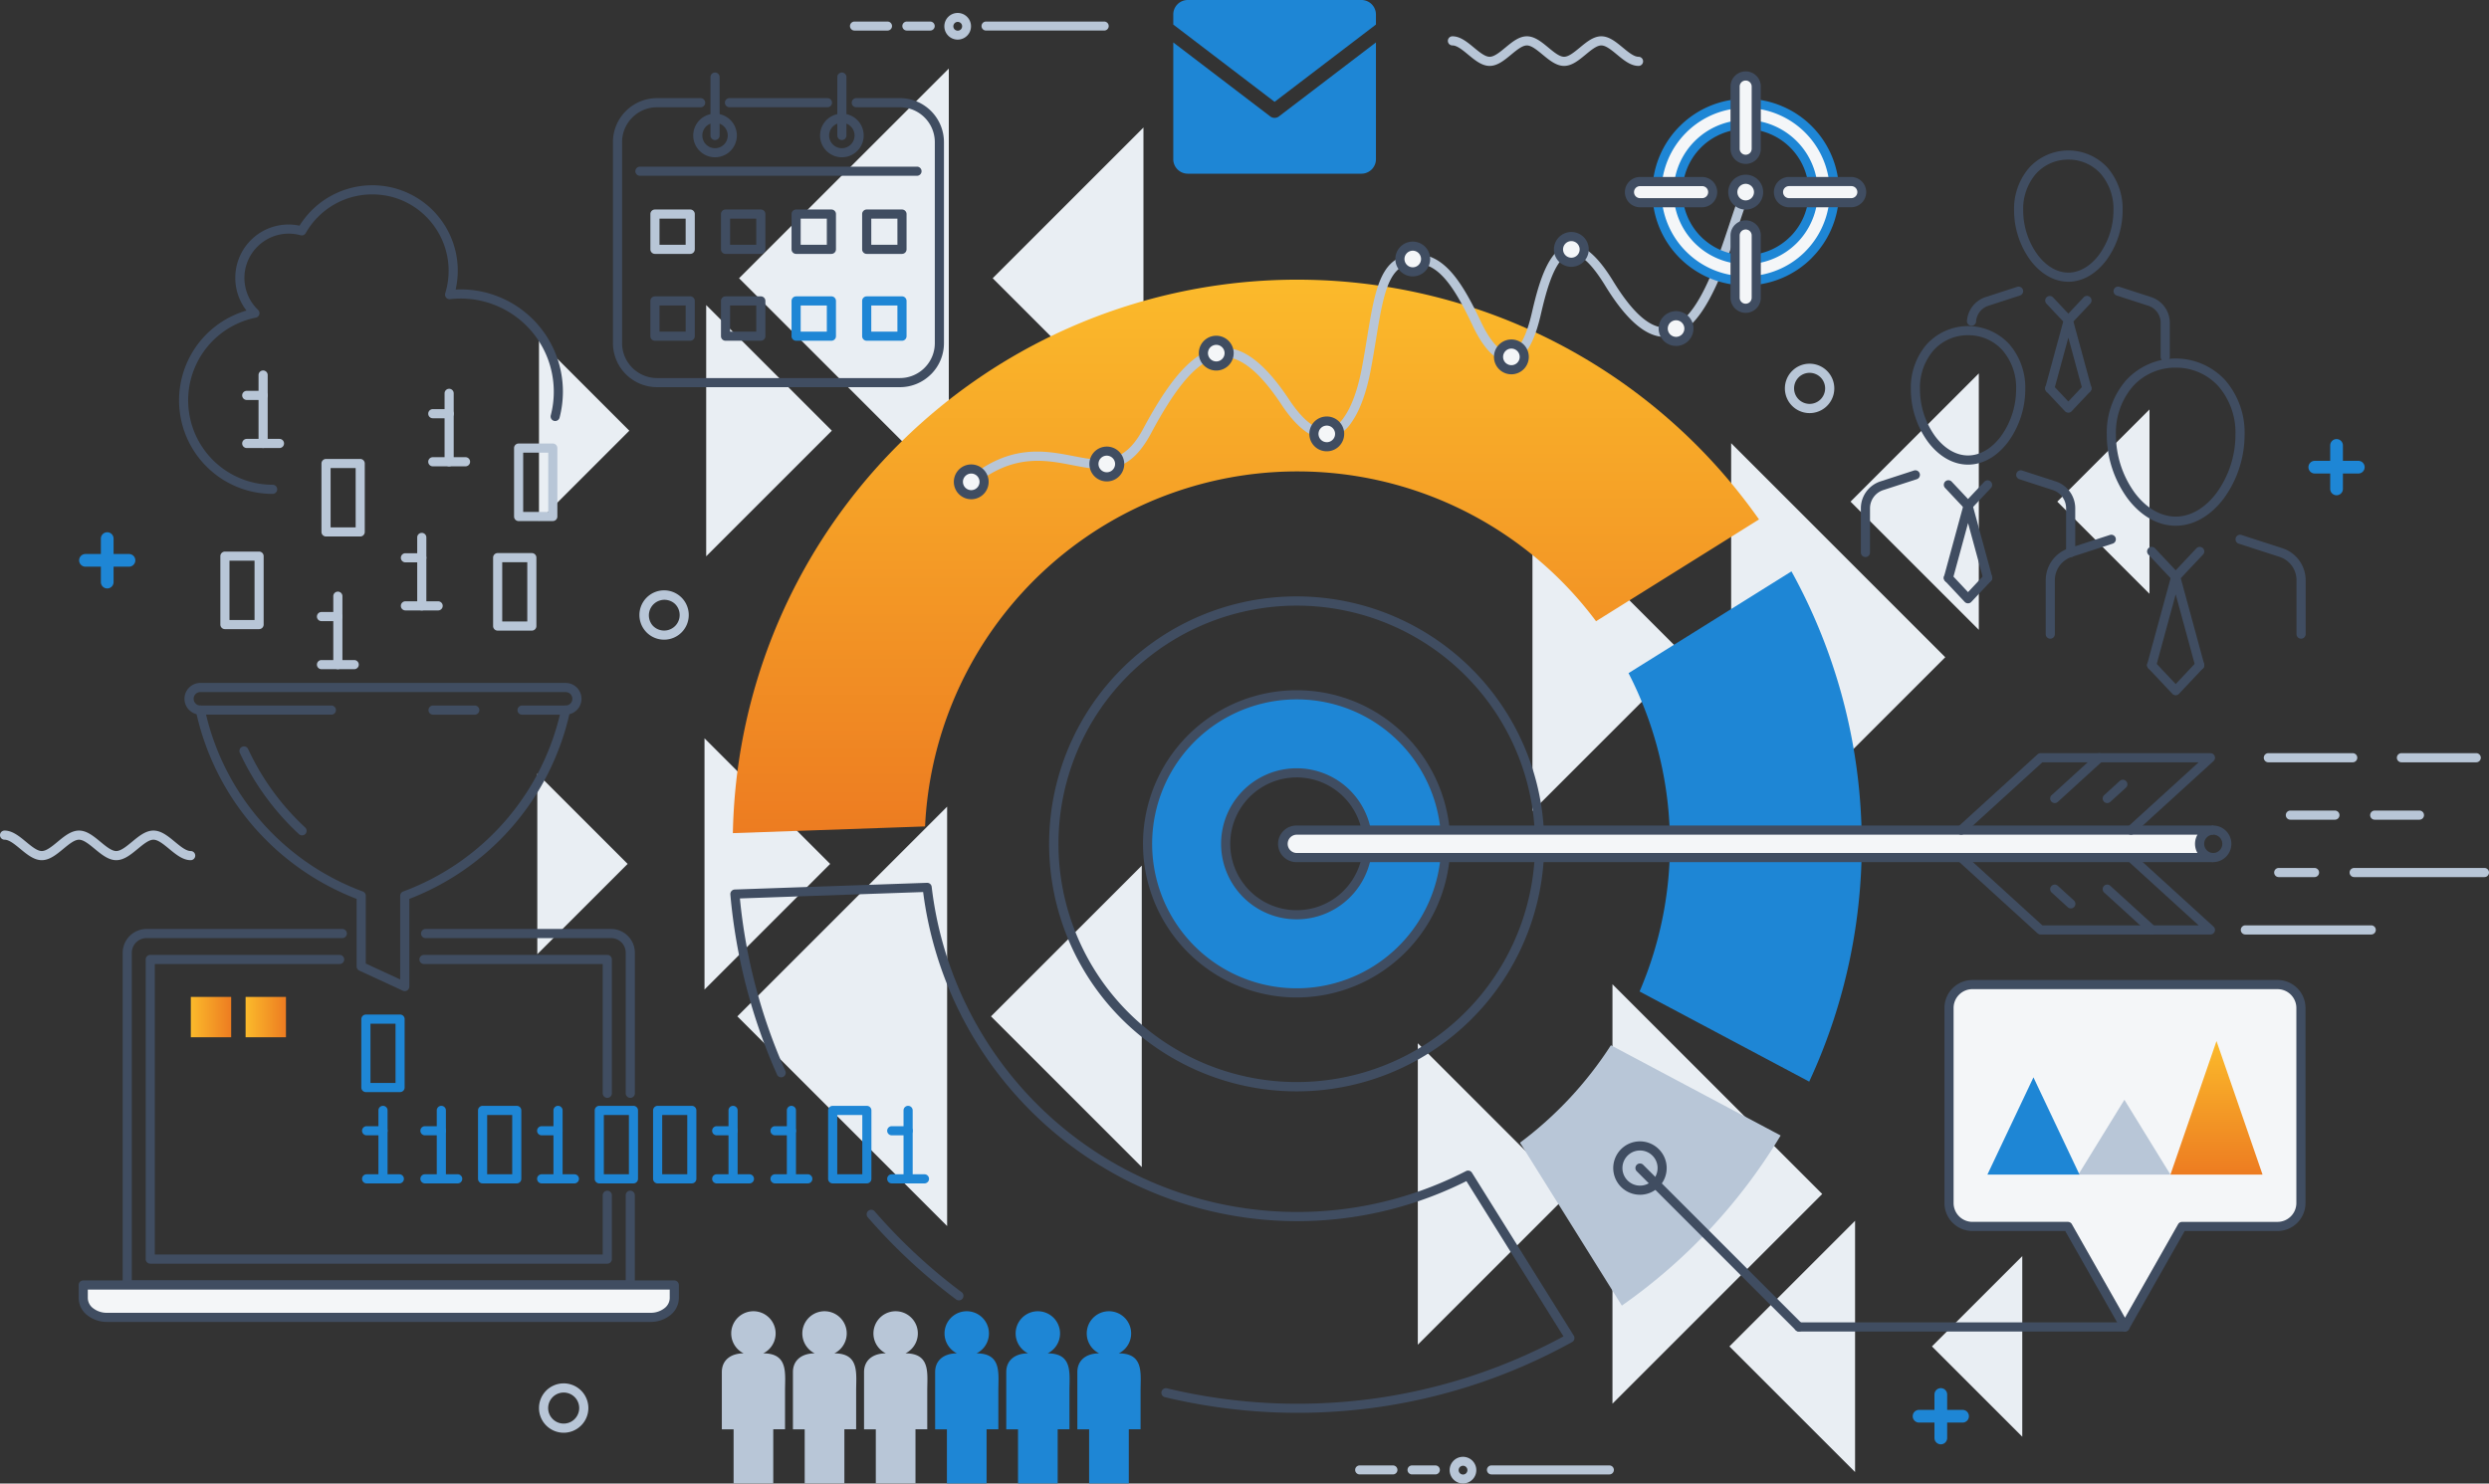
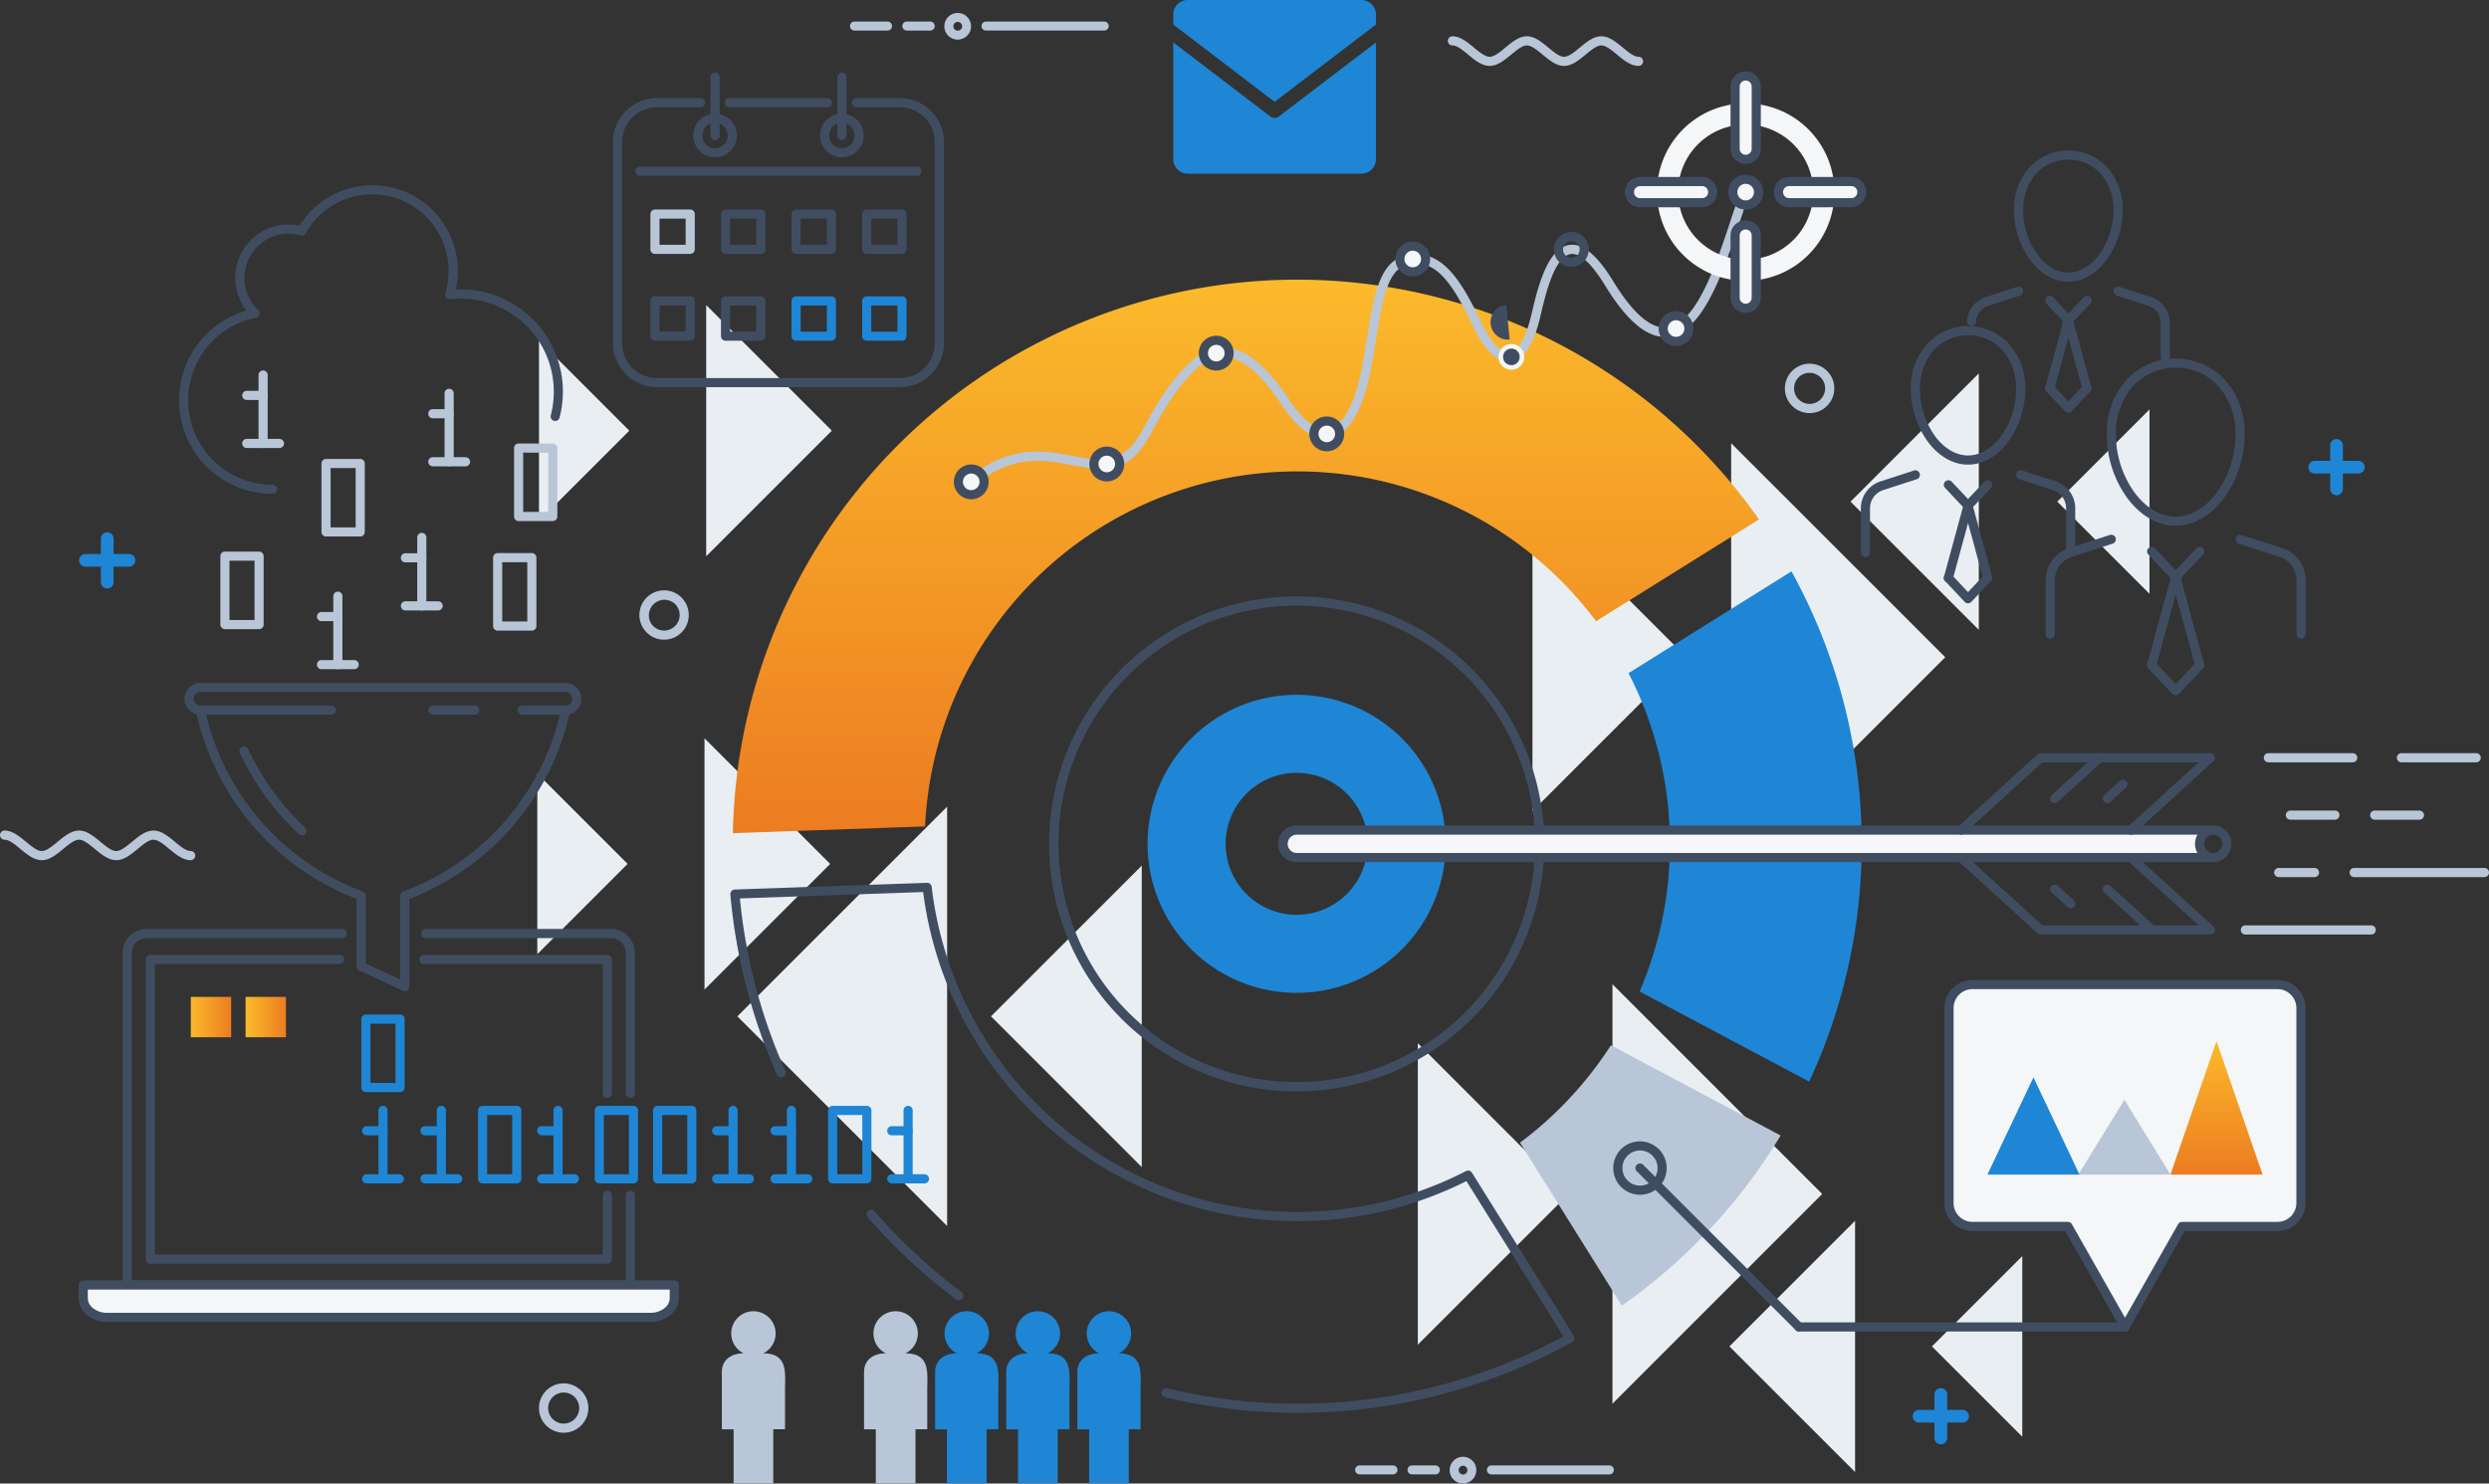
<svg xmlns="http://www.w3.org/2000/svg" width="655.639" height="390.896" viewBox="0 0 655.639 390.896">
  <rect x="0" y="0" width="655.639" height="390.896" fill="#333333" stroke="none" />
  <defs>
    <style>.a,.d{fill:url(#a);}.b{fill:#e9eef3;}.b,.c,.d,.e,.f,.g{fill-rule:evenodd;}.c{fill:#404d61;}.e{fill:#1e86d5;}.f{fill:#b8c6d7;}.g{fill:#f4f6f8;}</style>
    <linearGradient id="a" x1="0.5" x2="0.5" y2="1" gradientUnits="objectBoundingBox">
      <stop offset="0" stop-color="#fbba2b" />
      <stop offset="1" stop-color="#ed7c21" />
    </linearGradient>
  </defs>
  <g transform="translate(-1018.279 -237.858)">
    <g transform="translate(1068.547 500.537)">
      <path class="a" d="M0,0H10.63V10.63H0Z" transform="translate(14.427 10.63) rotate(-90)" />
      <path class="a" d="M0,0H10.63V10.63H0Z" transform="translate(0 10.63) rotate(-90)" />
    </g>
    <g transform="translate(1018.279 237.858)">
      <path class="b" d="M203.828,72.182l56.4,56.4-56.4,56.4V72.182ZM151.489,88.044l40.54,40.54-40.54,40.537Z" transform="translate(252.183 44.593)" />
      <path class="b" d="M210.331,66.684l-33.788,33.788,33.788,33.785V66.684Zm44.958,9.5L231,100.472l24.287,24.283Z" transform="translate(310.918 31.704)" />
      <path class="b" d="M144.12,100.82,88.864,156.072l55.256,55.252V100.82Zm51.272,15.538-39.714,39.714,39.714,39.714Z" transform="translate(105.367 111.731)" />
      <path class="b" d="M117.149,95.434l33.1,33.1-33.1,33.1v-66.2Zm-44.042,9.307L96.9,128.533,73.107,152.322Z" transform="translate(68.427 99.104)" />
      <path class="b" d="M193.735,225.321l55.252-55.252-55.252-55.256V225.321Zm-51.276-15.538,39.714-39.714-39.714-39.714Z" transform="translate(231.013 144.536)" />
      <path class="b" d="M200.1,199.646l-33.1-33.1,33.1-33.1v66.2Zm44.042-9.307-23.792-23.792,23.792-23.788Z" transform="translate(288.553 188.223)" />
-       <path class="b" d="M144.249,153.171,89,97.918l55.252-55.252v110.5Zm51.276-15.538L155.811,97.918,195.525,58.2Z" transform="translate(105.678 -24.603)" />
      <path class="b" d="M117.282,127.5l33.1-33.1-33.1-33.1v66.2ZM73.24,118.191,97.032,94.4,73.24,70.611Z" transform="translate(68.738 19.082)" />
      <path class="c" d="M124.512,194.958a1.2,1.2,0,0,1,1.816-1.572,146.15,146.15,0,0,0,22.906,21.3,1.2,1.2,0,1,1-1.438,1.926,148.069,148.069,0,0,1-12.214-10.2,149.683,149.683,0,0,1-11.07-11.461Zm78.295,47.4a150.3,150.3,0,0,0,55.065,2.769,149,149,0,0,0,52.169-17.3,1.2,1.2,0,0,0,.475-1.632l-26.852-42.982a1.2,1.2,0,0,0-1.625-.4,96.988,96.988,0,0,1-140.691-74.927,1.2,1.2,0,0,0-1.311-1.06l-50.563,1.762a1.2,1.2,0,0,0-1.16,1.237v.067a149.154,149.154,0,0,0,12.264,47.4,1.2,1.2,0,1,0,2.191-.97,146.463,146.463,0,0,1-11.939-45.383l48.266-1.686A99.354,99.354,0,0,0,282.205,185.42l25.564,40.915a146.632,146.632,0,0,1-50.219,16.418,147.884,147.884,0,0,1-54.189-2.726,1.2,1.2,0,1,0-.555,2.334Z" transform="translate(104.072 125.793)" />
      <path class="d" d="M358.814,122.484a148.69,148.69,0,0,0-270.3,82.659l50.627-1.766a98.165,98.165,0,0,1,176.746-54.068Z" transform="translate(104.534 14.381)" />
      <path class="e" d="M206.65,216.729a148.616,148.616,0,0,0-4.672-134.447L159.056,109.1a98.318,98.318,0,0,1,2.91,83.873Z" transform="translate(269.922 68.271)" />
      <path class="f" d="M177.332,188.218a147.693,147.693,0,0,0,41.828-44.825l-44.711-23.775a98.73,98.73,0,0,1-23.939,25.665Z" transform="translate(249.887 155.8)" />
      <path class="c" d="M179.764,95.972a1.2,1.2,0,1,1-2.408,0V84.407a7.462,7.462,0,0,1,5.227-7.184l8.756-2.846a1.2,1.2,0,1,1,.742,2.288l-8.756,2.843a5.055,5.055,0,0,0-3.562,4.9Z" transform="translate(312.824 49.602)" />
      <path class="c" d="M184.217,77.124a1.2,1.2,0,0,1,1.749-1.645l4.3,4.575,4.308-4.575a1.2,1.2,0,0,1,1.746,1.645l-5.231,5.555a1.2,1.2,0,0,1-1.7-.05Z" transform="translate(328.143 51.437)" />
      <path class="c" d="M196.362,65.365a12.071,12.071,0,0,0-9.1,3.993,15.069,15.069,0,0,0-3.565,10.25,21.152,21.152,0,0,0,3.99,12.367c2.274,3.057,5.338,5.07,8.672,5.07s6.4-2.013,8.672-5.07a21.154,21.154,0,0,0,3.993-12.367,15.07,15.07,0,0,0-3.568-10.25,12.061,12.061,0,0,0-9.1-3.993Zm-10.883,2.385a14.752,14.752,0,0,1,21.765,0,17.455,17.455,0,0,1,4.19,11.859,23.61,23.61,0,0,1-4.471,13.8c-2.716,3.649-6.448,6.05-10.6,6.05s-7.886-2.4-10.6-6.05a23.587,23.587,0,0,1-4.471-13.8A17.453,17.453,0,0,1,185.479,67.749Z" transform="translate(322.052 22.966)" />
      <path class="c" d="M186.256,97.286a1.2,1.2,0,0,1-2.324-.629l5.18-19.023a1.2,1.2,0,0,1,2.321,0l5.184,19.023a1.2,1.2,0,0,1-2.324.629l-4.02-14.759Z" transform="translate(328.141 55.294)" />
      <path class="c" d="M205.144,95.972a1.2,1.2,0,1,1-2.408,0V84.407a5.063,5.063,0,0,0-3.552-4.9l-8.766-2.843a1.2,1.2,0,0,1,.742-2.288l8.759,2.843a7.461,7.461,0,0,1,5.224,7.187Z" transform="translate(341.505 49.602)" />
      <path class="c" d="M184.217,84.458a1.2,1.2,0,0,1,1.749-1.645l4.3,4.575,4.3-4.575a1.2,1.2,0,0,1,1.749,1.645l-5.231,5.555a1.2,1.2,0,0,1-1.7-.05Z" transform="translate(328.143 68.631)" />
      <path class="c" d="M194.324,105.585a1.2,1.2,0,0,1-2.408,0V91.455a8.865,8.865,0,0,1,6.2-8.525l10.7-3.475a1.2,1.2,0,1,1,.742,2.284l-10.7,3.471a6.456,6.456,0,0,0-4.538,6.244Z" transform="translate(346.958 61.503)" />
      <path class="c" d="M200.226,82.375a1.2,1.2,0,1,1,1.749-1.645l5.455,5.8,5.455-5.8a1.2,1.2,0,0,1,1.749,1.645l-6.381,6.779a1.2,1.2,0,0,1-1.7-.054Z" transform="translate(365.678 63.744)" />
      <path class="c" d="M214.875,67.92a15,15,0,0,0-11.311,4.966,18.685,18.685,0,0,0-4.431,12.705,26.128,26.128,0,0,0,4.933,15.27c2.829,3.8,6.645,6.3,10.809,6.3s7.983-2.5,10.809-6.3a26.128,26.128,0,0,0,4.933-15.27,18.694,18.694,0,0,0-4.428-12.705,15.009,15.009,0,0,0-11.314-4.966Zm-13.1,3.361a17.754,17.754,0,0,1,26.2,0,21.057,21.057,0,0,1,5.05,14.311,28.594,28.594,0,0,1-5.411,16.7c-3.267,4.391-7.756,7.281-12.739,7.281s-9.471-2.89-12.739-7.281a28.594,28.594,0,0,1-5.411-16.7A21.042,21.042,0,0,1,201.778,71.281Z" transform="translate(358.232 28.956)" />
      <path class="c" d="M202.266,107.125a1.2,1.2,0,1,1-2.324-.632l6.331-23.243a1.2,1.2,0,0,1,2.321,0l6.331,23.243a1.2,1.2,0,0,1-2.321.629l-5.17-18.979Z" transform="translate(365.674 68.457)" />
      <path class="c" d="M225.338,105.585a1.2,1.2,0,1,1-2.408,0V91.455a6.453,6.453,0,0,0-4.528-6.244l-10.709-3.471a1.2,1.2,0,1,1,.746-2.284l10.7,3.471a8.865,8.865,0,0,1,6.2,8.528Z" transform="translate(382.005 61.503)" />
      <path class="c" d="M200.227,91.335a1.2,1.2,0,0,1,1.749-1.645l5.455,5.8,5.455-5.8a1.2,1.2,0,1,1,1.749,1.645l-6.381,6.776a1.2,1.2,0,0,1-1.7-.05Z" transform="translate(365.676 84.753)" />
      <path class="c" d="M188.116,69.05a1.2,1.2,0,0,1-2.4-.177,7.144,7.144,0,0,1,4.96-6.284l8.267-2.682a1.2,1.2,0,0,1,.742,2.284l-8.267,2.682a4.794,4.794,0,0,0-2.308,1.585A4.7,4.7,0,0,0,188.116,69.05Z" transform="translate(332.414 15.673)" />
      <path class="c" d="M192.2,62.609a1.2,1.2,0,1,1,1.749-1.645l4.017,4.267,4.017-4.267a1.2,1.2,0,1,1,1.746,1.645l-4.94,5.247a1.2,1.2,0,0,1-1.7-.054Z" transform="translate(346.863 17.405)" />
      <path class="c" d="M203.719,51.528a11.322,11.322,0,0,0-8.538,3.746l-.054.057a14.206,14.206,0,0,0-3.3,9.575,19.92,19.92,0,0,0,3.756,11.638c2.134,2.869,5.006,4.759,8.134,4.759s6-1.89,8.133-4.759a19.941,19.941,0,0,0,3.752-11.638,14.161,14.161,0,0,0-3.348-9.632,11.332,11.332,0,0,0-8.538-3.746ZM193.4,53.668a13.991,13.991,0,0,1,20.648,0,16.543,16.543,0,0,1,3.97,11.237,22.368,22.368,0,0,1-4.234,13.066c-2.575,3.461-6.12,5.739-10.06,5.739s-7.488-2.278-10.06-5.739a22.347,22.347,0,0,1-4.237-13.066,16.544,16.544,0,0,1,3.913-11.163Z" transform="translate(341.111 -9.473)" />
      <path class="c" d="M194.241,81.617a1.2,1.2,0,0,1-2.324-.632l4.889-17.959a1.2,1.2,0,0,1,2.324,0l4.889,17.959a1.2,1.2,0,0,1-2.321.629L197.97,67.922Z" transform="translate(346.861 21.045)" />
      <path class="c" d="M212.077,78.384a1.2,1.2,0,0,1-2.408,0V69.438a4.712,4.712,0,0,0-3.311-4.565l-8.271-2.682a1.2,1.2,0,1,1,.742-2.284l8.267,2.682a7.124,7.124,0,0,1,4.98,6.849Z" transform="translate(359.478 15.673)" />
      <path class="c" d="M192.2,69.531a1.2,1.2,0,0,1,1.749-1.645l4.017,4.267,4.013-4.267a1.2,1.2,0,0,1,1.749,1.645l-4.94,5.247a1.2,1.2,0,0,1-1.7-.05Z" transform="translate(346.863 33.636)" />
      <path class="f" d="M108.89,130.512a1.2,1.2,0,0,1-1.525-1.853c11.056-9.083,20.1-7.331,27.812-5.843,7.144,1.385,13.033,2.522,18.177-7.093,5.973-11.174,11.635-18.809,17.805-20.879,6.394-2.144,13.043,1.5,20.685,13.04,2.374,3.582,4.575,5.843,6.578,6.993l.084.05a5.18,5.18,0,0,0,4.174.639,7.564,7.564,0,0,0,3.672-3.057c2.027-2.866,3.6-7.327,4.629-12.729.545-2.859.993-5.605,1.418-8.19,1.916-11.722,3.328-20.344,10.6-21.735l.054-.007c4.408-.826,7.913.686,11.053,3.98,2.966,3.117,5.575,7.846,8.341,13.7,1.508,3.194,3.214,5.7,4.933,7.03a3.79,3.79,0,0,0,2.441.97,3.327,3.327,0,0,0,2.264-1.338c1.341-1.552,2.585-4.374,3.625-8.772l.09-.388c1.244-5.291,3.384-14.381,7.792-17.08,3.451-2.114,7.9-.592,13.608,8.729,7.19,11.749,12.689,13.882,16.983,11.254,6.237-3.819,10.6-17.023,13.8-26.688,1.134-3.425,2.124-6.421,3.033-8.488a1.2,1.2,0,1,1,2.2.97c-.853,1.936-1.829,4.893-2.95,8.271-3.311,10.016-7.839,23.7-14.836,27.986-5.491,3.358-12.153,1.224-20.284-12.053-4.766-7.779-8.03-9.324-10.307-7.929-3.548,2.174-5.542,10.645-6.7,15.575l-.09.388c-1.134,4.8-2.565,7.96-4.154,9.8a5.593,5.593,0,0,1-3.953,2.167A6.073,6.073,0,0,1,245.9,96.46c-2.02-1.569-3.963-4.374-5.629-7.9-2.665-5.649-5.154-10.184-7.909-13.073-2.558-2.686-5.381-3.93-8.876-3.274l-.037.007c-5.632,1.077-6.926,8.993-8.689,19.758-.425,2.609-.88,5.381-1.425,8.247-1.09,5.736-2.8,10.521-5.023,13.668a9.87,9.87,0,0,1-4.923,3.97,7.483,7.483,0,0,1-6.077-.849l-.09-.047c-2.318-1.331-4.8-3.843-7.388-7.756-6.923-10.451-12.658-13.852-17.919-12.087-5.481,1.839-10.756,9.077-16.454,19.728-5.98,11.184-12.648,9.893-20.742,8.327C127.518,123.787,119.067,122.151,108.89,130.512Z" transform="translate(147.713 -2.624)" />
      <path class="g" d="M144.1,56.676a3.386,3.386,0,1,1-3.037,3.7A3.387,3.387,0,0,1,144.1,56.676Z" transform="translate(227.707 8.202)" />
      <path class="c" d="M144.826,56.323a4.584,4.584,0,1,1-3.094,1.652,4.558,4.558,0,0,1,3.094-1.652Zm1.836,2.869a2.185,2.185,0,1,0-2.769,3.381,2.159,2.159,0,0,0,1.6.488,2.187,2.187,0,0,0,1.167-3.869Z" transform="translate(226.867 7.36)" />
      <path class="g" d="M170.323,51.4a3.386,3.386,0,1,1-3.037,3.7A3.387,3.387,0,0,1,170.323,51.4Z" transform="translate(289.179 -4.155)" />
      <path class="c" d="M171.047,51.051a4.6,4.6,0,1,1-3.093,1.659,4.583,4.583,0,0,1,3.093-1.659Zm1.836,2.876a2.188,2.188,0,0,0-3.562,1.906,2.194,2.194,0,0,0,.793,1.475,2.186,2.186,0,0,0,3.562-1.906A2.2,2.2,0,0,0,172.883,53.927Z" transform="translate(288.338 -4.999)" />
      <path class="g" d="M109.326,74.232a3.387,3.387,0,1,1-3.037,3.706A3.386,3.386,0,0,1,109.326,74.232Z" transform="translate(146.18 49.359)" />
      <path class="c" d="M110.071,73.877a4.585,4.585,0,1,1-4.134,5.017l0-.023a4.591,4.591,0,0,1,4.114-4.993Zm1.816,2.873a2.187,2.187,0,0,0-1.525-.488l-.154.013a2.193,2.193,0,0,0-1.395.783,2.156,2.156,0,0,0-.495,1.525l.017.151a2.186,2.186,0,1,0,3.552-1.983Z" transform="translate(145.338 48.52)" />
      <path class="g" d="M137.33,70.455a3.388,3.388,0,1,1-3.037,3.7A3.387,3.387,0,0,1,137.33,70.455Z" transform="translate(211.831 40.505)" />
      <path class="c" d="M138.054,70.1a4.589,4.589,0,0,1,5.017,4.114v.023a4.591,4.591,0,0,1-4.114,4.993h-.023a4.586,4.586,0,0,1-.88-9.13Zm1.836,2.873a2.186,2.186,0,1,0-1.244,3.873l.154-.013a2.193,2.193,0,0,0,1.395-.783,2.164,2.164,0,0,0,.492-1.525l-.013-.15A2.208,2.208,0,0,0,139.89,72.974Z" transform="translate(210.99 39.664)" />
-       <path class="g" d="M156.592,55.919a3.386,3.386,0,1,1-3.037,3.7A3.386,3.386,0,0,1,156.592,55.919Z" transform="translate(256.989 6.427)" />
      <path class="c" d="M157.631,57.948l-.154.017a2.191,2.191,0,0,0-1.883,2.381,2.184,2.184,0,0,0,3.863,1.171,2.158,2.158,0,0,0,.492-1.525l-.013-.154a2.2,2.2,0,0,0-2.3-1.89Zm-.291-2.385a4.586,4.586,0,0,1,4.993,4.114l0,.023a4.587,4.587,0,1,1-5.02-4.134Z" transform="translate(256.148 5.585)" />
      <path class="g" d="M128.626,64.092A3.388,3.388,0,1,1,125.59,67.8,3.386,3.386,0,0,1,128.626,64.092Z" transform="translate(191.426 25.587)" />
      <path class="c" d="M129.35,63.739a4.59,4.59,0,0,1,5.013,4.114l0,.023a4.591,4.591,0,0,1-4.114,4.993h-.023a4.586,4.586,0,0,1-.88-9.13Zm1.836,2.876a2.186,2.186,0,1,0-1.244,3.869l.151-.013a2.176,2.176,0,0,0,1.395-.783,2.152,2.152,0,0,0,.495-1.522l-.013-.154A2.192,2.192,0,0,0,131.186,66.615Z" transform="translate(190.585 24.747)" />
      <path class="g" d="M120,72.826a3.386,3.386,0,1,1-3.037,3.706A3.389,3.389,0,0,1,120,72.826Z" transform="translate(171.211 46.063)" />
      <path class="c" d="M120.727,72.473a4.59,4.59,0,1,1-3.094,1.655,4.581,4.581,0,0,1,3.094-1.655Zm1.836,2.873a2.184,2.184,0,1,0-2.769,3.378,2.185,2.185,0,0,0,3.558-1.9A2.178,2.178,0,0,0,122.563,75.345Z" transform="translate(170.37 45.222)" />
      <path class="g" d="M151.87,64.387a3.388,3.388,0,1,1-3.037,3.706A3.389,3.389,0,0,1,151.87,64.387Z" transform="translate(245.919 26.279)" />
-       <path class="c" d="M152.593,64.034a4.587,4.587,0,0,1,.9,9.13h-.023a4.569,4.569,0,0,1-3.338-1.013l-.08-.074a4.576,4.576,0,0,1-1.575-3.023v-.027a4.586,4.586,0,0,1,4.114-4.993Zm1.836,2.873a2.185,2.185,0,0,0-3.565,1.833l.013.15a2.193,2.193,0,0,0,.726,1.354l.057.043a2.171,2.171,0,0,0,1.522.492l.154-.013a2.186,2.186,0,0,0,1.094-3.859Z" transform="translate(245.078 25.438)" />
+       <path class="c" d="M152.593,64.034h-.023a4.569,4.569,0,0,1-3.338-1.013l-.08-.074a4.576,4.576,0,0,1-1.575-3.023v-.027a4.586,4.586,0,0,1,4.114-4.993Zm1.836,2.873a2.185,2.185,0,0,0-3.565,1.833l.013.15a2.193,2.193,0,0,0,.726,1.354l.057.043a2.171,2.171,0,0,0,1.522.492l.154-.013a2.186,2.186,0,0,0,1.094-3.859Z" transform="translate(245.078 25.438)" />
      <path class="g" d="M164.844,62.157a3.386,3.386,0,1,1-3.04,3.7A3.385,3.385,0,0,1,164.844,62.157Z" transform="translate(276.325 21.051)" />
      <path class="c" d="M165.566,61.8a4.589,4.589,0,0,1,5.013,4.117l0,.023a4.592,4.592,0,0,1-4.114,4.99l-.037,0a4.59,4.59,0,0,1-4.983-4.114V66.8a4.586,4.586,0,0,1,4.117-4.993Zm1.833,2.876a2.183,2.183,0,0,0-3.565,1.829l.013.154a2.2,2.2,0,0,0,2.308,1.89l.154-.017a2.184,2.184,0,0,0,1.886-2.3l-.013-.154A2.192,2.192,0,0,0,167.4,64.679Z" transform="translate(275.485 20.208)" />
      <path class="g" d="M184.668,45.411A23.367,23.367,0,0,1,201.2,85.3v.01a23.354,23.354,0,0,1-33.046,0l-.01-.01a23.346,23.346,0,0,1,0-33.032l.01-.013a23.3,23.3,0,0,1,16.518-6.846ZM197.256,56.2a17.8,17.8,0,1,0,0,25.173l0,.007a17.819,17.819,0,0,0,0-25.18Z" transform="translate(275.169 -18.168)" />
-       <path class="e" d="M185.512,45.051a24.5,24.5,0,0,1,9.4,1.866l.063.027A24.549,24.549,0,0,1,203,86.886l-.107.124a24.542,24.542,0,0,1-34.741,0l-.08-.08a24.531,24.531,0,0,1,.064-34.664l.08-.077a24.514,24.514,0,0,1,17.3-7.137Zm8.478,4.087A22.155,22.155,0,0,0,169.9,53.89l-.067.074a22.126,22.126,0,0,0-.064,31.273l.074.07a22.134,22.134,0,0,0,31.28.06l.06-.067a22.183,22.183,0,0,0-7.14-36.139l-.057-.023Zm3.261,8.756a16.615,16.615,0,1,0,0,23.474l.114-.1a16.6,16.6,0,0,0-.11-23.374Zm-4.475-5.826a19,19,0,1,0,6.083,31.1l.161-.157a18.969,18.969,0,0,0,5.495-13.377,19.017,19.017,0,0,0-11.739-17.561Z" transform="translate(274.325 -19.012)" />
      <path class="g" d="M161.916,76.647a2.788,2.788,0,0,1,0-5.575h16.4a2.788,2.788,0,0,1,0,5.575Zm30.611,25.036a2.786,2.786,0,1,1-5.572,0v-16.4a2.786,2.786,0,1,1,5.572,0v16.4Zm0-39.246a2.786,2.786,0,1,1-5.572,0v-16.4a2.786,2.786,0,1,1,5.572,0v16.4Zm8.635,14.21a2.788,2.788,0,0,1,0-5.575h16.4a2.788,2.788,0,1,1,0,5.575Z" transform="translate(270.096 -23.241)" />
      <path class="c" d="M162.76,78.7a3.994,3.994,0,0,1-2.823-6.816l.08-.07a3.976,3.976,0,0,1,2.742-1.1h16.4a3.992,3.992,0,0,1,0,7.983Zm-1.12-2.869a1.582,1.582,0,0,0,1.12.462h16.4a1.584,1.584,0,0,0,0-3.167h-16.4a1.6,1.6,0,0,0-1.074.415l-.047.05a1.591,1.591,0,0,0,0,2.241Zm32.935,26.7a3.99,3.99,0,0,1-7.98,0v-16.4a3.981,3.981,0,0,1,1.167-2.823l.08-.07a3.986,3.986,0,0,1,6.732,2.893v16.4Zm-2.87,1.12a1.582,1.582,0,0,0,.462-1.12v-16.4a1.576,1.576,0,0,0-1.582-1.582,1.615,1.615,0,0,0-1.077.415l-.043.047a1.594,1.594,0,0,0-.462,1.12v16.4a1.582,1.582,0,0,0,2.7,1.12Zm2.87-40.367a3.99,3.99,0,0,1-7.98,0v-16.4a3.967,3.967,0,0,1,1.167-2.819l.08-.074a3.987,3.987,0,0,1,6.732,2.893v16.4Zm-2.87,1.124a1.59,1.59,0,0,0,.462-1.124v-16.4a1.582,1.582,0,0,0-1.582-1.582,1.615,1.615,0,0,0-1.077.415l-.043.05A1.58,1.58,0,0,0,189,46.877v16.4a1.584,1.584,0,0,0,2.7,1.124Zm10.3,14.29a3.994,3.994,0,0,1-2.823-6.816l.08-.07a3.976,3.976,0,0,1,2.742-1.1h16.4a3.992,3.992,0,0,1,0,7.983Zm-1.12-2.869a1.582,1.582,0,0,0,1.12.462h16.4a1.585,1.585,0,0,0,1.12-.465A1.565,1.565,0,0,0,220,74.7a1.587,1.587,0,0,0-1.585-1.582h-16.4a1.6,1.6,0,0,0-1.074.415l-.047.05a1.591,1.591,0,0,0,0,2.241Z" transform="translate(269.252 -24.085)" />
      <path class="c" d="M178.618,84.254a65.21,65.21,0,1,1-46.1,19.1,65.008,65.008,0,0,1,46.1-19.1Zm44.4,20.8a62.767,62.767,0,1,0,18.4,44.4A62.6,62.6,0,0,0,223.015,105.053Z" transform="translate(162.935 72.894)" />
      <path class="e" d="M160.438,112.571a18.7,18.7,0,1,1-18.7,18.7,18.7,18.7,0,0,1,18.7-18.7Zm0-20.564A39.266,39.266,0,1,0,199.7,131.273,39.273,39.273,0,0,0,160.438,92.007Z" transform="translate(181.115 91.07)" />
-       <path class="c" d="M161.282,112.209a19.843,19.843,0,0,1,14.076,5.829l.067.07a19.9,19.9,0,1,1-14.143-5.9Zm0,2.408a17.493,17.493,0,1,0,12.431,5.18l-.06-.057a17.448,17.448,0,0,0-12.371-5.124Zm0-22.969A40.473,40.473,0,1,0,189.9,103.5a40.334,40.334,0,0,0-28.614-11.852Zm0,2.408A38.063,38.063,0,1,0,188.194,105.2,37.929,37.929,0,0,0,161.285,94.056Z" transform="translate(180.271 90.229)" />
      <g transform="translate(424.965 259.425)">
        <path class="g" d="M270.84,114.836H190.452a6.172,6.172,0,0,0-6.154,6.157v51.42a6.17,6.17,0,0,0,6.154,6.154h25.163l15.036,26.484,15.03-26.484h25.16A6.17,6.17,0,0,0,277,172.413v-51.42A6.173,6.173,0,0,0,270.84,114.836Z" transform="translate(-95.866 -114.836)" />
        <path class="d" d="M201.739,154.474l12.131-35.187L226,154.474Z" transform="translate(-54.978 -104.402)" />
        <path class="f" d="M194.485,143.627l12.131-19.714,12.128,19.714Z" transform="translate(-71.984 -93.554)" />
        <path class="e" d="M187.322,147.766l12.131-25.618,12.127,25.618Z" transform="translate(-88.778 -97.694)" />
        <path class="c" d="M259.208,141.451a1.2,1.2,0,0,1,0,2.408H173.321a1.2,1.2,0,0,1,0-2.408Z" transform="translate(-124.423 -52.441)" />
        <path class="c" d="M203.52,171.152a1.2,1.2,0,1,1-1.7,1.7l-41.868-41.868a1.2,1.2,0,0,1,1.7-1.7Z" transform="translate(-153.772 -81.788)" />
        <path class="c" d="M164.886,141.253a7.032,7.032,0,1,1,4.966-12l.007.007a7.02,7.02,0,0,1,0,9.933l-.007.007a7.011,7.011,0,0,1-4.963,2.057Zm-3.271-3.762a4.631,4.631,0,1,0-1.351-3.271A4.619,4.619,0,0,0,161.615,137.491Z" transform="translate(-157.856 -85.873)" />
      </g>
      <path class="c" d="M143.166,47.4a1.2,1.2,0,1,1,0-2.408h11.508a11.612,11.612,0,0,1,11.585,11.585v52.991a11.555,11.555,0,0,1-3.4,8.18l-.074.064a11.534,11.534,0,0,1-8.107,3.341H90.653a11.624,11.624,0,0,1-11.588-11.585V56.582a11.546,11.546,0,0,1,3.4-8.184l.07-.067A11.546,11.546,0,0,1,90.653,45h11.508a1.2,1.2,0,1,1,0,2.408H90.653a9.151,9.151,0,0,0-6.424,2.635l-.057.06a9.144,9.144,0,0,0-2.7,6.481v52.991a9.215,9.215,0,0,0,9.18,9.177h64.021a9.152,9.152,0,0,0,6.421-2.639l.057-.06a9.148,9.148,0,0,0,2.7-6.478V56.582a9.2,9.2,0,0,0-9.177-9.177Zm-33.407,0h25.808a1.2,1.2,0,1,0,0-2.408H109.76a1.2,1.2,0,1,0,0,2.408Z" transform="translate(82.394 -19.138)" />
      <path class="c" d="M82.035,52.8a1.2,1.2,0,1,1,0-2.408h72.977a1.2,1.2,0,0,1,0,2.408Z" transform="translate(86.534 -6.481)" />
      <path class="c" d="M86.747,44.184a1.2,1.2,0,0,1,2.408,0V59.568a1.2,1.2,0,0,1-2.408,0Z" transform="translate(100.404 -23.867)" />
      <path class="c" d="M96.736,44.184a1.2,1.2,0,1,1,2.408,0V59.568a1.2,1.2,0,1,1-2.408,0Z" transform="translate(123.822 -23.867)" />
      <path class="e" d="M99.895,60.614h9.3a1.205,1.205,0,0,1,1.2,1.2v9.294a1.205,1.205,0,0,1-1.2,1.2h-9.3a1.2,1.2,0,0,1-1.2-1.2V61.818a1.2,1.2,0,0,1,1.2-1.2Zm8.093,2.408H101.1v6.886h6.889Z" transform="translate(128.405 17.474)" />
      <path class="c" d="M99.895,53.771h9.3a1.205,1.205,0,0,1,1.2,1.2v9.3a1.208,1.208,0,0,1-1.2,1.2h-9.3a1.205,1.205,0,0,1-1.2-1.2v-9.3a1.2,1.2,0,0,1,1.2-1.2Zm8.093,2.408H101.1v6.889h6.889Z" transform="translate(128.405 1.431)" />
      <path class="c" d="M94.335,53.771h9.3a1.2,1.2,0,0,1,1.2,1.2v9.3a1.205,1.205,0,0,1-1.2,1.2h-9.3a1.207,1.207,0,0,1-1.2-1.2v-9.3a1.205,1.205,0,0,1,1.2-1.2Zm8.093,2.408H95.539v6.889h6.889Z" transform="translate(115.37 1.431)" />
      <path class="c" d="M88.776,53.771h9.3a1.205,1.205,0,0,1,1.2,1.2v9.3a1.208,1.208,0,0,1-1.2,1.2h-9.3a1.205,1.205,0,0,1-1.2-1.2v-9.3a1.2,1.2,0,0,1,1.2-1.2Zm8.09,2.408H89.98v6.889h6.886Z" transform="translate(102.338 1.431)" />
      <path class="e" d="M94.335,60.614h9.3a1.2,1.2,0,0,1,1.2,1.2v9.294a1.2,1.2,0,0,1-1.2,1.2h-9.3a1.205,1.205,0,0,1-1.2-1.2V61.818a1.205,1.205,0,0,1,1.2-1.2Zm8.093,2.408H95.539v6.886h6.889Z" transform="translate(115.37 17.474)" />
      <path class="c" d="M88.776,60.614h9.3a1.205,1.205,0,0,1,1.2,1.2v9.294a1.205,1.205,0,0,1-1.2,1.2h-9.3a1.2,1.2,0,0,1-1.2-1.2V61.818a1.2,1.2,0,0,1,1.2-1.2Zm8.09,2.408H89.98v6.886h6.886Z" transform="translate(102.338 17.474)" />
      <path class="c" d="M83.216,60.614h9.3a1.205,1.205,0,0,1,1.2,1.2v9.294a1.205,1.205,0,0,1-1.2,1.2h-9.3a1.2,1.2,0,0,1-1.2-1.2V61.818a1.2,1.2,0,0,1,1.2-1.2Zm8.093,2.408H84.42v6.886h6.889Z" transform="translate(89.303 17.474)" />
      <path class="f" d="M83.216,53.771h9.3a1.205,1.205,0,0,1,1.2,1.2v9.3a1.208,1.208,0,0,1-1.2,1.2h-9.3a1.205,1.205,0,0,1-1.2-1.2v-9.3a1.2,1.2,0,0,1,1.2-1.2Zm8.093,2.408H84.42v6.889h6.889Z" transform="translate(89.303 1.431)" />
      <path class="c" d="M101.126,46.221a5.744,5.744,0,0,1,4.063,9.809l-.007.007a5.745,5.745,0,1,1-4.057-9.816Zm2.361,3.385a3.347,3.347,0,1,0,.98,2.364A3.331,3.331,0,0,0,103.487,49.606Z" transform="translate(120.636 -16.269)" />
      <path class="c" d="M91.137,46.221A5.747,5.747,0,0,1,95.2,56.03l-.01.007a5.745,5.745,0,1,1-4.057-9.816ZM93.5,49.606a3.347,3.347,0,1,0,.98,2.364A3.331,3.331,0,0,0,93.5,49.606Z" transform="translate(97.218 -16.269)" />
      <path class="g" d="M376.921,109.9a3.619,3.619,0,1,1,0-7.237H135.452a3.619,3.619,0,1,0,0,7.237Z" transform="translate(206.102 116.059)" />
      <path class="c" d="M376.056,108.838a2.417,2.417,0,0,0,1.709.706v2.408H136.3a4.823,4.823,0,1,1,0-9.645h241.47v2.408a2.417,2.417,0,0,0-1.709,4.124Zm-2.468.706a4.84,4.84,0,0,1,0-4.829H136.3a2.415,2.415,0,0,0,0,4.829Z" transform="translate(205.258 115.215)" />
      <path class="c" d="M186.907,117.765a1.2,1.2,0,1,1-1.619-1.779l20.926-19.066a1.187,1.187,0,0,1,.806-.311l44.734,0a1.2,1.2,0,0,1,.759,2.137l-20.876,19.023a1.2,1.2,0,1,1-1.615-1.779l18.625-16.973H207.485Z" transform="translate(330.5 101.85)" />
      <path class="c" d="M185.288,106.562a1.2,1.2,0,1,1,1.619-1.779l20.578,18.752h41.162l-18.625-16.973a1.2,1.2,0,1,1,1.615-1.779l20.876,19.023a1.2,1.2,0,0,1-.759,2.137H207.02a1.206,1.206,0,0,1-.806-.314Z" transform="translate(330.5 120.289)" />
      <path class="c" d="M192.66,109.052a1.2,1.2,0,1,1,1.619-1.779l4.244,3.869a1.2,1.2,0,0,1-1.619,1.779Z" transform="translate(347.779 126.124)" />
      <path class="c" d="M196.793,109.052a1.2,1.2,0,0,1,1.619-1.779L210.2,118.015a1.2,1.2,0,0,1-1.615,1.779Z" transform="translate(357.475 126.124)" />
      <path class="c" d="M194.279,109.439a1.2,1.2,0,1,1-1.619-1.776l11.789-10.745a1.2,1.2,0,0,1,1.619,1.779Z" transform="translate(347.779 101.851)" />
      <path class="c" d="M198.412,104.533a1.2,1.2,0,1,1-1.619-1.776l4.11-3.746a1.2,1.2,0,1,1,1.619,1.779Z" transform="translate(357.475 106.758)" />
      <path class="c" d="M205.961,104.714a1.2,1.2,0,1,1,0-2.408,4.823,4.823,0,0,1,0,9.645,1.2,1.2,0,1,1,0-2.408,2.415,2.415,0,0,0,0-4.829Z" transform="translate(377.062 115.215)" />
      <path class="f" d="M210.295,99.013a1.2,1.2,0,1,1,0-2.408h22.22a1.2,1.2,0,1,1,0,2.408Zm35.056,0a1.2,1.2,0,0,1,0-2.408h19.7a1.2,1.2,0,0,1,0,2.408Z" transform="translate(387.223 101.85)" />
      <path class="f" d="M208.484,112.579a1.2,1.2,0,0,1,0-2.408H241.64a1.2,1.2,0,0,1,0,2.408Z" transform="translate(382.977 133.653)" />
      <path class="f" d="M211.113,108.057a1.2,1.2,0,1,1,0-2.408h9.424a1.2,1.2,0,0,1,0,2.408Zm19.872,0a1.2,1.2,0,0,1,0-2.408h34.31a1.2,1.2,0,1,1,0,2.408Z" transform="translate(389.14 123.052)" />
      <path class="f" d="M212.03,103.535a1.2,1.2,0,1,1,0-2.408h11.729a1.2,1.2,0,0,1,0,2.408Zm22.22,0a1.2,1.2,0,1,1,0-2.408h11.775a1.2,1.2,0,0,1,0,2.408Z" transform="translate(391.29 112.451)" />
      <path class="c" d="M120.246,112.864a1.2,1.2,0,0,1,0-2.408H169.1a6.266,6.266,0,0,1,4.431,1.839l.067.077a6.241,6.241,0,0,1,1.773,4.354v37.025a1.2,1.2,0,0,1-2.408,0V116.727a3.85,3.85,0,0,0-1.08-2.676l-.057-.054a3.851,3.851,0,0,0-2.726-1.134Zm52.714,67.76v22.441H42.857V116.727a3.877,3.877,0,0,1,3.866-3.863H98.306a1.2,1.2,0,1,0,0-2.408H46.723a6.3,6.3,0,0,0-6.274,6.271v87.539a1.208,1.208,0,0,0,1.2,1.207h132.51a1.206,1.206,0,0,0,1.2-1.207V180.624a1.2,1.2,0,1,0-2.408,0Z" transform="translate(-8.136 134.321)" />
      <path class="c" d="M93.353,112.5a1.2,1.2,0,1,1,0,2.408H44.669v76.536H162.658v-15.6a1.2,1.2,0,1,1,2.408,0v16.809a1.208,1.208,0,0,1-1.2,1.207H43.465a1.206,1.206,0,0,1-1.2-1.207V113.7a1.205,1.205,0,0,1,1.2-1.2Zm71.713,36.467V113.7a1.207,1.207,0,0,0-1.2-1.2H115.573a1.2,1.2,0,1,0,0,2.408h47.085v34.059a1.2,1.2,0,0,0,2.408,0Z" transform="translate(-3.888 139.109)" />
      <path class="g" d="M193.042,138.506H37.342v3.482c0,2.779,2.823,5.05,6.271,5.05H186.775c3.448,0,6.267-2.271,6.267-5.05Z" transform="translate(-15.42 200.081)" />
      <path class="c" d="M192.68,140.555H39.391v2.274a3.432,3.432,0,0,0,1.388,2.632,5.872,5.872,0,0,0,3.675,1.214H187.617a5.872,5.872,0,0,0,3.675-1.214,3.432,3.432,0,0,0,1.388-2.632v-2.274Zm-154.5-2.408h155.7a1.2,1.2,0,0,1,1.2,1.2v3.481a5.79,5.79,0,0,1-2.291,4.5,8.289,8.289,0,0,1-5.18,1.752H44.454a8.29,8.29,0,0,1-5.18-1.752,5.79,5.79,0,0,1-2.291-4.5v-3.481A1.2,1.2,0,0,1,38.184,138.147Z" transform="translate(-16.261 199.239)" />
      <path class="c" d="M46.235,94.306a1.2,1.2,0,1,1,2.351-.5A66.038,66.038,0,0,0,90.2,141.85a1.2,1.2,0,0,1,.786,1.164v17.826l9.063,4.184V142.977a1.208,1.208,0,0,1,.783-1.127A66.051,66.051,0,0,0,142.449,93.8a1.2,1.2,0,1,1,2.351.5,68.487,68.487,0,0,1-42.343,49.5V166.9a1.29,1.29,0,0,1-.114.505,1.2,1.2,0,0,1-1.6.585l-11.4-5.264a1.2,1.2,0,0,1-.769-1.124v-17.8a68.487,68.487,0,0,1-42.343-49.5Z" transform="translate(5.368 93.052)" />
      <path class="c" d="M134.235,99.438a1.2,1.2,0,1,1,0-2.408h11.478a1.758,1.758,0,0,0,1.254-.518,1.778,1.778,0,0,0-1.254-3.033H49.5A1.769,1.769,0,0,0,48.251,96.5l.047.054a1.784,1.784,0,0,0,1.2.472H84.009a1.2,1.2,0,0,1,0,2.408H49.5a4.181,4.181,0,0,1-2.876-1.157l-.077-.074a4.158,4.158,0,0,1-.007-5.9l.007-.01A4.183,4.183,0,0,1,49.5,91.07h96.211a4.184,4.184,0,0,1,0,8.368Zm-23.444,0h10.993a1.2,1.2,0,0,0,0-2.408H110.791a1.2,1.2,0,0,0,0,2.408Z" transform="translate(3.279 88.874)" />
      <path class="c" d="M49.755,97.777a1.2,1.2,0,1,1,2.184-1.007,66.275,66.275,0,0,0,15.02,20.665,1.2,1.2,0,1,1-1.635,1.759A68.486,68.486,0,0,1,49.755,97.777Z" transform="translate(13.423 100.598)" />
      <path class="f" d="M63.648,80.452a1.2,1.2,0,1,1,2.408,0V98.481a1.2,1.2,0,0,1-2.408,0Z" transform="translate(46.251 61.158)" />
      <path class="f" d="M63.564,87.047a1.2,1.2,0,1,1,0-2.408h8.618a1.2,1.2,0,1,1,0,2.408Z" transform="translate(43.232 73.797)" />
      <path class="f" d="M63.564,83.26a1.2,1.2,0,1,1,0-2.408h4.308a1.2,1.2,0,0,1,0,2.408Z" transform="translate(43.232 64.919)" />
      <path class="f" d="M79.834,101.276H70.828a1.2,1.2,0,0,1-1.2-1.2V82.043a1.2,1.2,0,0,1,1.2-1.2h9.006a1.205,1.205,0,0,1,1.2,1.2v18.033a1.2,1.2,0,0,1-1.2,1.2Zm-7.8-2.408h6.6V83.247h-6.6Z" transform="translate(60.261 64.888)" />
      <path class="f" d="M66.316,93.86H57.31a1.2,1.2,0,0,1-1.2-1.2V74.627a1.2,1.2,0,0,1,1.2-1.2h9.006a1.2,1.2,0,0,1,1.2,1.2V92.66a1.2,1.2,0,0,1-1.2,1.2Zm-7.8-2.4h6.6V75.831h-6.6Z" transform="translate(28.57 47.503)" />
      <path class="f" d="M81.485,92.645H72.479a1.2,1.2,0,0,1-1.2-1.2V73.412a1.2,1.2,0,0,1,1.2-1.2h9.006a1.2,1.2,0,0,1,1.2,1.2V91.441a1.2,1.2,0,0,1-1.2,1.2Zm-7.8-2.408h6.6V74.616h-6.6Z" transform="translate(64.132 44.654)" />
      <path class="f" d="M51.151,67.657a1.2,1.2,0,1,1,2.408,0V85.686a1.2,1.2,0,1,1-2.408,0Z" transform="translate(16.954 31.162)" />
      <path class="f" d="M51.066,74.252a1.2,1.2,0,1,1,0-2.408h8.618a1.2,1.2,0,1,1,0,2.408Z" transform="translate(13.932 43.801)" />
      <path class="f" d="M51.066,70.465a1.2,1.2,0,1,1,0-2.408h4.311a1.2,1.2,0,0,1,0,2.408Z" transform="translate(13.932 34.923)" />
      <path class="f" d="M58.352,101.159H49.346a1.205,1.205,0,0,1-1.2-1.2V81.926a1.205,1.205,0,0,1,1.2-1.2h9.006a1.2,1.2,0,0,1,1.2,1.2V99.955a1.2,1.2,0,0,1-1.2,1.2Zm-7.8-2.408h6.6V83.13h-6.6Z" transform="translate(9.899 64.614)" />
      <path class="f" d="M65.8,69.1a1.2,1.2,0,0,1,2.408,0V87.128a1.2,1.2,0,0,1-2.408,0Z" transform="translate(51.306 34.543)" />
      <path class="f" d="M65.72,75.694a1.2,1.2,0,1,1,0-2.408h8.618a1.2,1.2,0,1,1,0,2.408Z" transform="translate(48.286 47.181)" />
      <path class="f" d="M65.72,71.907a1.2,1.2,0,1,1,0-2.408h4.308a1.2,1.2,0,0,1,0,2.408Z" transform="translate(48.286 38.303)" />
      <path class="e" d="M69.456,137.635H60.45a1.205,1.205,0,0,1-1.2-1.2V118.4a1.205,1.205,0,0,1,1.2-1.2h9.006a1.2,1.2,0,0,1,1.2,1.2v18.029a1.2,1.2,0,0,1-1.2,1.2Zm-7.8-2.408h6.6V119.606h-6.6Z" transform="translate(35.931 150.127)" />
      <path class="e" d="M60.593,125.594a1.2,1.2,0,1,1,2.408,0v18.033a1.2,1.2,0,1,1-2.408,0Z" transform="translate(39.089 166.988)" />
      <path class="e" d="M60.508,132.19a1.2,1.2,0,0,1,0-2.408h8.618a1.2,1.2,0,0,1,0,2.408Z" transform="translate(36.067 179.629)" />
      <path class="e" d="M60.508,128.4a1.2,1.2,0,1,1,0-2.408h4.311a1.2,1.2,0,1,1,0,2.408Z" transform="translate(36.067 170.751)" />
      <path class="e" d="M78.647,144.831H69.641a1.208,1.208,0,0,1-1.2-1.2V125.6a1.208,1.208,0,0,1,1.2-1.207h9.006a1.206,1.206,0,0,1,1.2,1.207v18.029a1.205,1.205,0,0,1-1.2,1.2Zm-7.8-2.408h6.6V126.8h-6.6Z" transform="translate(57.478 166.988)" />
      <path class="e" d="M65.188,125.594a1.2,1.2,0,1,1,2.408,0v18.033a1.2,1.2,0,1,1-2.408,0Z" transform="translate(49.861 166.988)" />
      <path class="e" d="M65.1,132.19a1.2,1.2,0,1,1,0-2.408h8.622a1.2,1.2,0,0,1,0,2.408Z" transform="translate(46.84 179.629)" />
      <path class="e" d="M65.1,128.4a1.2,1.2,0,1,1,0-2.408h4.311a1.2,1.2,0,1,1,0,2.408Z" transform="translate(46.84 170.751)" />
      <path class="e" d="M74.379,125.594a1.2,1.2,0,1,1,2.408,0v18.033a1.2,1.2,0,1,1-2.408,0Z" transform="translate(71.409 166.988)" />
      <path class="e" d="M74.295,132.19a1.2,1.2,0,0,1,0-2.408h8.618a1.2,1.2,0,0,1,0,2.408Z" transform="translate(68.389 179.629)" />
      <path class="e" d="M74.295,128.4a1.2,1.2,0,1,1,0-2.408H78.6a1.2,1.2,0,1,1,0,2.408Z" transform="translate(68.389 170.751)" />
      <path class="e" d="M87.838,144.831H78.832a1.205,1.205,0,0,1-1.2-1.2V125.6a1.206,1.206,0,0,1,1.2-1.207h9.006a1.206,1.206,0,0,1,1.2,1.207v18.029a1.205,1.205,0,0,1-1.2,1.2Zm-7.8-2.408h6.6V126.8h-6.6Z" transform="translate(79.025 166.988)" />
      <path class="e" d="M92.434,144.831H83.428a1.205,1.205,0,0,1-1.2-1.2V125.6a1.206,1.206,0,0,1,1.2-1.207h9.006a1.206,1.206,0,0,1,1.2,1.207v18.029a1.205,1.205,0,0,1-1.2,1.2Zm-7.8-2.408h6.6V126.8h-6.6Z" transform="translate(89.8 166.988)" />
      <path class="e" d="M88.166,125.594a1.2,1.2,0,1,1,2.408,0v18.033a1.2,1.2,0,1,1-2.408,0Z" transform="translate(103.73 166.988)" />
      <path class="e" d="M88.082,132.19a1.2,1.2,0,1,1,0-2.408H96.7a1.2,1.2,0,1,1,0,2.408Z" transform="translate(100.711 179.629)" />
      <path class="e" d="M88.082,128.4a1.2,1.2,0,1,1,0-2.408h4.308a1.2,1.2,0,1,1,0,2.408Z" transform="translate(100.711 170.751)" />
      <path class="e" d="M92.761,125.594a1.2,1.2,0,1,1,2.408,0v18.033a1.2,1.2,0,1,1-2.408,0Z" transform="translate(114.503 166.988)" />
      <path class="e" d="M92.677,132.19a1.2,1.2,0,0,1,0-2.408H101.3a1.2,1.2,0,0,1,0,2.408Z" transform="translate(111.483 179.629)" />
      <path class="e" d="M92.677,128.4a1.2,1.2,0,1,1,0-2.408h4.311a1.2,1.2,0,0,1,0,2.408Z" transform="translate(111.483 170.751)" />
      <path class="e" d="M106.221,144.831H97.215a1.205,1.205,0,0,1-1.2-1.2V125.6a1.206,1.206,0,0,1,1.2-1.207h9.006a1.208,1.208,0,0,1,1.2,1.207v18.029a1.208,1.208,0,0,1-1.2,1.2Zm-7.8-2.408h6.6V126.8h-6.6Z" transform="translate(122.122 166.988)" />
      <path class="e" d="M101.953,125.594a1.2,1.2,0,1,1,2.408,0v18.033a1.2,1.2,0,1,1-2.408,0Z" transform="translate(136.052 166.988)" />
      <path class="e" d="M101.868,132.19a1.2,1.2,0,0,1,0-2.408h8.618a1.2,1.2,0,0,1,0,2.408Z" transform="translate(133.03 179.629)" />
      <path class="e" d="M101.868,128.4a1.2,1.2,0,1,1,0-2.408h4.311a1.2,1.2,0,1,1,0,2.408Z" transform="translate(133.03 170.751)" />
      <path class="e" d="M127.01,37.265h45.764a3.824,3.824,0,0,1,3.813,3.813v2.655L149.892,64.1,123.2,43.733V41.078a3.824,3.824,0,0,1,3.813-3.813Zm49.577,11.18L151.049,67.926a1.877,1.877,0,0,1-2.294.017L123.2,48.445V79.213a3.827,3.827,0,0,0,3.813,3.816h45.764a3.827,3.827,0,0,0,3.813-3.816Z" transform="translate(185.856 -37.265)" />
      <path class="c" d="M145.135,113.043a1.2,1.2,0,1,1-2.321-.605,24.533,24.533,0,0,0,.589-3.063,24.856,24.856,0,0,0,.194-3.13,24.527,24.527,0,0,0-24.531-24.531c-.5,0-.963.013-1.388.037-.462.027-.93.067-1.4.12a1.2,1.2,0,0,1-1.324-1.064,1.144,1.144,0,0,1,.064-.535,20.068,20.068,0,0,0-3.053-17.809,20.024,20.024,0,0,0-10.234-7.311,20.249,20.249,0,0,0-5.966-.883,20,20,0,0,0-10.117,2.722,20.2,20.2,0,0,0-7.4,7.481,1.2,1.2,0,0,1-1.391.555A11.637,11.637,0,0,0,66.72,67,11.652,11.652,0,0,0,65.7,84.7a1.2,1.2,0,0,1-.652,2.053,22.239,22.239,0,0,0,4.488,44.022,1.2,1.2,0,0,1,0,2.408,24.572,24.572,0,0,1-17.421-7.214l-.007-.007A24.643,24.643,0,0,1,62.643,84.877a14.052,14.052,0,0,1-2.94-8.6A14.032,14.032,0,0,1,76.626,62.506a22.588,22.588,0,0,1,25.808-9.648,22.5,22.5,0,0,1,15.311,26.484c.462-.023.9-.037,1.321-.037A26.936,26.936,0,0,1,146,106.244a27.6,27.6,0,0,1-.221,3.431A27.108,27.108,0,0,1,145.135,113.043Z" transform="translate(2.278 -3.047)" />
      <path class="f" d="M90.118,146.423a5.849,5.849,0,1,1,8.431,5.247c6.665,0,5.742,5.254,5.742,9.879v10.13h-3.1v14.254H90.744V171.68h-3.1V156.61c0-3.191,2.395-4.94,5.746-4.94A5.843,5.843,0,0,1,90.118,146.423Z" transform="translate(102.497 204.929)" />
-       <path class="f" d="M95.716,146.423a5.849,5.849,0,1,1,8.431,5.247c6.665,0,5.746,5.254,5.746,9.879v10.13h-3.1v14.254H96.341V171.68h-3.1V156.61c0-3.191,2.395-4.94,5.742-4.94A5.849,5.849,0,0,1,95.716,146.423Z" transform="translate(115.628 204.929)" />
      <path class="f" d="M101.319,146.423a5.849,5.849,0,1,1,8.431,5.247c6.665,0,5.746,5.254,5.746,9.879v10.13h-3.1v14.254H101.945V171.68h-3.1V156.61c0-3.191,2.395-4.94,5.746-4.94A5.843,5.843,0,0,1,101.319,146.423Z" transform="translate(128.756 204.929)" />
      <path class="e" d="M106.917,146.423a5.849,5.849,0,1,1,8.431,5.247c6.665,0,5.746,5.254,5.746,9.879v10.13h-3.1v14.254H107.542V171.68h-3.1V156.61c0-3.191,2.395-4.94,5.742-4.94A5.849,5.849,0,0,1,106.917,146.423Z" transform="translate(141.887 204.929)" />
      <path class="e" d="M112.52,146.423a5.848,5.848,0,1,1,8.431,5.247c6.665,0,5.742,5.254,5.742,9.879v10.13h-3.1v14.254H113.146V171.68h-3.1V156.61c0-3.191,2.395-4.94,5.746-4.94A5.843,5.843,0,0,1,112.52,146.423Z" transform="translate(155.016 204.929)" />
      <path class="e" d="M118.12,146.423a5.849,5.849,0,1,1,8.431,5.247c6.665,0,5.746,5.254,5.746,9.879v10.13h-3.1v14.254H118.746V171.68h-3.1V156.61c0-3.191,2.395-4.94,5.746-4.94A5.843,5.843,0,0,1,118.12,146.423Z" transform="translate(168.144 204.929)" />
      <path class="f" d="M81.013,108.1a1.2,1.2,0,1,1,0,2.408c-2.06,0-3.863-1.488-5.665-2.973-1.465-1.211-2.93-2.421-4.14-2.421s-2.672,1.211-4.14,2.421c-1.8,1.485-3.605,2.973-5.662,2.973s-3.863-1.488-5.665-2.973c-1.465-1.211-2.933-2.421-4.14-2.421s-2.675,1.211-4.14,2.421c-1.8,1.485-3.605,2.973-5.665,2.973s-3.863-1.488-5.665-2.973c-1.465-1.211-2.93-2.421-4.14-2.421a1.2,1.2,0,0,1,0-2.408c2.06,0,3.863,1.488,5.665,2.977,1.468,1.207,2.933,2.418,4.14,2.418s2.675-1.211,4.14-2.418c1.8-1.488,3.605-2.977,5.665-2.977s3.863,1.488,5.665,2.977c1.465,1.207,2.933,2.418,4.14,2.418s2.672-1.211,4.14-2.418c1.8-1.488,3.6-2.977,5.662-2.977s3.863,1.488,5.665,2.977C78.337,106.885,79.805,108.1,81.013,108.1Z" transform="translate(-30.787 116.141)" />
      <path class="e" d="M183.112,151.693a1.674,1.674,0,0,1,0-3.348H194.57a1.674,1.674,0,0,1,0,3.348Z" transform="translate(322.399 223.147)" />
      <path class="e" d="M183.153,148.307a1.672,1.672,0,1,1,3.344,0v11.458a1.672,1.672,0,0,1-3.344,0Z" transform="translate(326.414 219.131)" />
      <path class="e" d="M214.281,76.916a1.672,1.672,0,1,1,0-3.344h11.461a1.672,1.672,0,1,1,0,3.344Z" transform="translate(395.47 47.852)" />
      <path class="e" d="M214.323,73.531a1.672,1.672,0,0,1,3.344,0V84.989a1.672,1.672,0,0,1-3.344,0Z" transform="translate(399.488 43.836)" />
      <path class="f" d="M164.726,38.964a1.184,1.184,0,0,1,0,2.368H133.593a1.184,1.184,0,1,1,0-2.368Zm-45.868,0a1.186,1.186,0,1,1,0,2.371H112.7a1.186,1.186,0,0,1,0-2.371Zm-11.177,0a1.186,1.186,0,0,1,0,2.371H98.909a1.186,1.186,0,0,1,0-2.371Z" transform="translate(126.14 -33.282)" />
      <path class="f" d="M108.693,40.65a1.161,1.161,0,0,0-.823,1.973,1.172,1.172,0,0,0,.823.338,1.156,1.156,0,0,0,.816-.338,1.163,1.163,0,0,0,.007-1.632,1.172,1.172,0,0,0-.823-.341ZM106.2,39.319a3.512,3.512,0,1,1-1.033,2.488A3.511,3.511,0,0,1,106.2,39.319Z" transform="translate(143.589 -34.881)" />
      <path class="f" d="M79.74,146.257a6.5,6.5,0,0,1,4.6,11.1l-.074.067a6.48,6.48,0,0,1-9.113-.067l-.01-.007a6.5,6.5,0,0,1,4.6-11.093Zm2.893,3.609a4.09,4.09,0,1,0-.053,5.846l.053-.057a4.09,4.09,0,0,0,0-5.789Z" transform="translate(68.736 218.252)" />
      <path class="f" d="M87.652,83.776a6.5,6.5,0,1,1-4.6,11.1l-.07-.074a6.489,6.489,0,0,1,.07-9.117l.007-.007a6.482,6.482,0,0,1,4.588-1.9Zm2.9,3.609A4.1,4.1,0,0,0,84.7,93.12l.06.054a4.093,4.093,0,0,0,5.789-5.789Z" transform="translate(87.285 71.774)" />
      <path class="f" d="M177.874,65.92a6.508,6.508,0,1,1-4.6,1.906l.074-.067a6.464,6.464,0,0,1,4.522-1.839Zm2.9,3.605a4.1,4.1,0,0,0-5.736-.057l-.054.06a4.09,4.09,0,1,0,5.789,0Z" transform="translate(298.798 29.913)" />
      <path class="e" d="M38.692,84.257a1.672,1.672,0,0,1,0-3.344H50.15a1.672,1.672,0,0,1,0,3.344Z" transform="translate(-16.175 65.062)" />
      <path class="e" d="M38.733,80.872a1.672,1.672,0,1,1,3.344,0V92.333a1.672,1.672,0,0,1-3.344,0Z" transform="translate(-12.159 61.046)" />
      <path class="f" d="M204.527,152.721a1.186,1.186,0,0,1,0,2.371H173.391a1.186,1.186,0,0,1,0-2.371Zm-45.868,0a1.184,1.184,0,1,1,0,2.368h-6.154a1.184,1.184,0,1,1,0-2.368Zm-11.177,0a1.184,1.184,0,1,1,0,2.368H138.71a1.184,1.184,0,1,1,0-2.368Z" transform="translate(219.441 233.406)" />
      <path class="f" d="M148.492,154.41a1.148,1.148,0,0,0-1.154,1.154,1.154,1.154,0,1,0,1.97-.816,1.13,1.13,0,0,0-.816-.338ZM146,153.076a3.512,3.512,0,1,1-1.033,2.488A3.511,3.511,0,0,1,146,153.076Z" transform="translate(236.893 231.807)" />
      <path class="f" d="M195.054,45.522a1.2,1.2,0,0,1,0,2.408c-2.06,0-3.863-1.488-5.665-2.976-1.465-1.211-2.933-2.421-4.14-2.421s-2.672,1.211-4.14,2.421c-1.8,1.488-3.605,2.976-5.665,2.976s-3.859-1.488-5.662-2.976c-1.465-1.211-2.933-2.421-4.14-2.421s-2.676,1.211-4.14,2.421c-1.8,1.488-3.605,2.976-5.665,2.976s-3.863-1.488-5.665-2.976c-1.465-1.211-2.933-2.421-4.14-2.421a1.2,1.2,0,0,1,0-2.408c2.06,0,3.863,1.488,5.665,2.976,1.465,1.211,2.933,2.421,4.14,2.421s2.676-1.211,4.14-2.421c1.8-1.488,3.605-2.976,5.665-2.976s3.863,1.488,5.665,2.976c1.465,1.211,2.93,2.421,4.137,2.421s2.675-1.211,4.144-2.421c1.8-1.488,3.6-2.976,5.662-2.976s3.863,1.488,5.665,2.976C192.379,44.311,193.847,45.522,195.054,45.522Z" transform="translate(236.56 -30.562)" />
      <path class="f" d="M57.038,85.081a1.2,1.2,0,0,1,2.408,0v18.033a1.2,1.2,0,1,1-2.408,0Z" transform="translate(30.755 72.011)" />
      <path class="f" d="M56.953,91.677a1.2,1.2,0,1,1,0-2.408h8.618a1.2,1.2,0,1,1,0,2.408Z" transform="translate(27.733 84.651)" />
      <path class="f" d="M56.953,87.89a1.2,1.2,0,0,1,0-2.408h4.311a1.2,1.2,0,1,1,0,2.408Z" transform="translate(27.733 75.773)" />
      <path class="c" d="M271.684,116.884H191.3a4.967,4.967,0,0,0-4.95,4.953v51.42a4.967,4.967,0,0,0,4.95,4.95h25.163a1.213,1.213,0,0,1,1.094.7l13.943,24.561,13.986-24.645a1.2,1.2,0,0,1,1.043-.605l25.16-.007a4.973,4.973,0,0,0,4.953-4.95v-51.42a4.973,4.973,0,0,0-4.953-4.953ZM191.3,114.476h80.389a7.376,7.376,0,0,1,7.361,7.361v51.42a7.382,7.382,0,0,1-7.361,7.361H247.22l-14.675,25.859a1.2,1.2,0,0,1-2.1.01l-14.685-25.869H191.3a7.382,7.382,0,0,1-7.358-7.361v-51.42a7.376,7.376,0,0,1,7.358-7.361Z" transform="translate(328.255 143.746)" />
    </g>
  </g>
</svg>